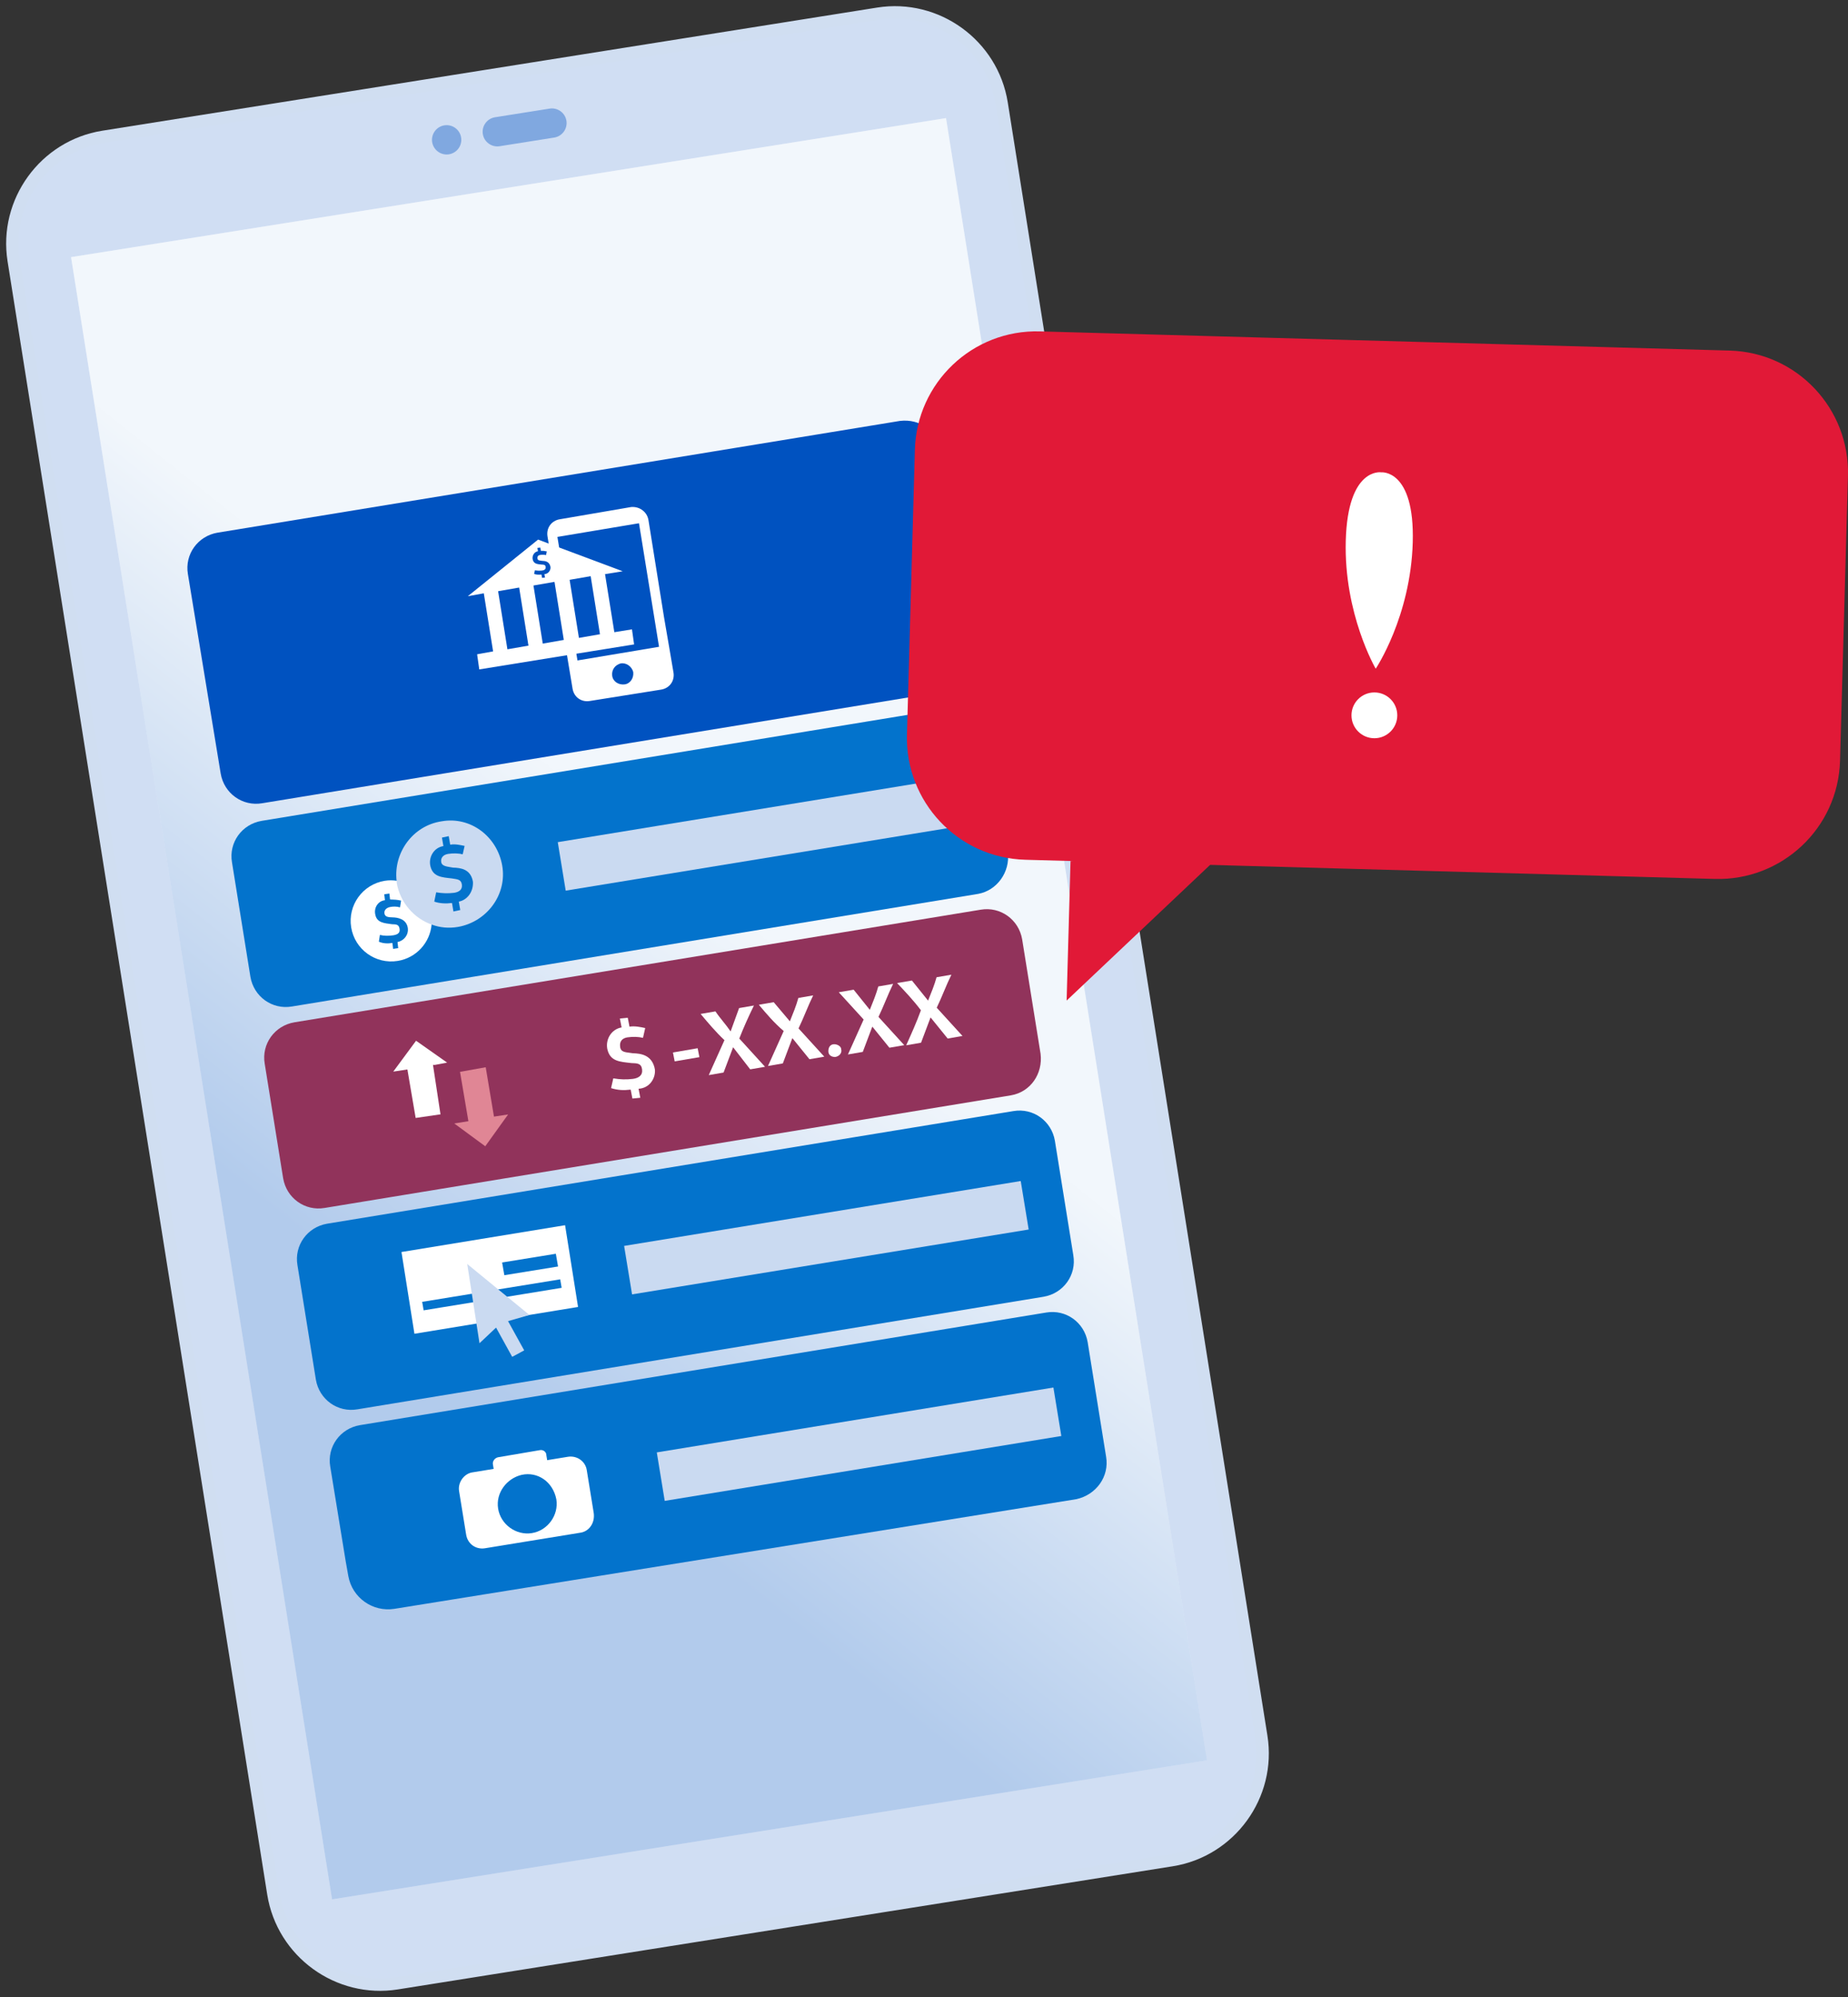
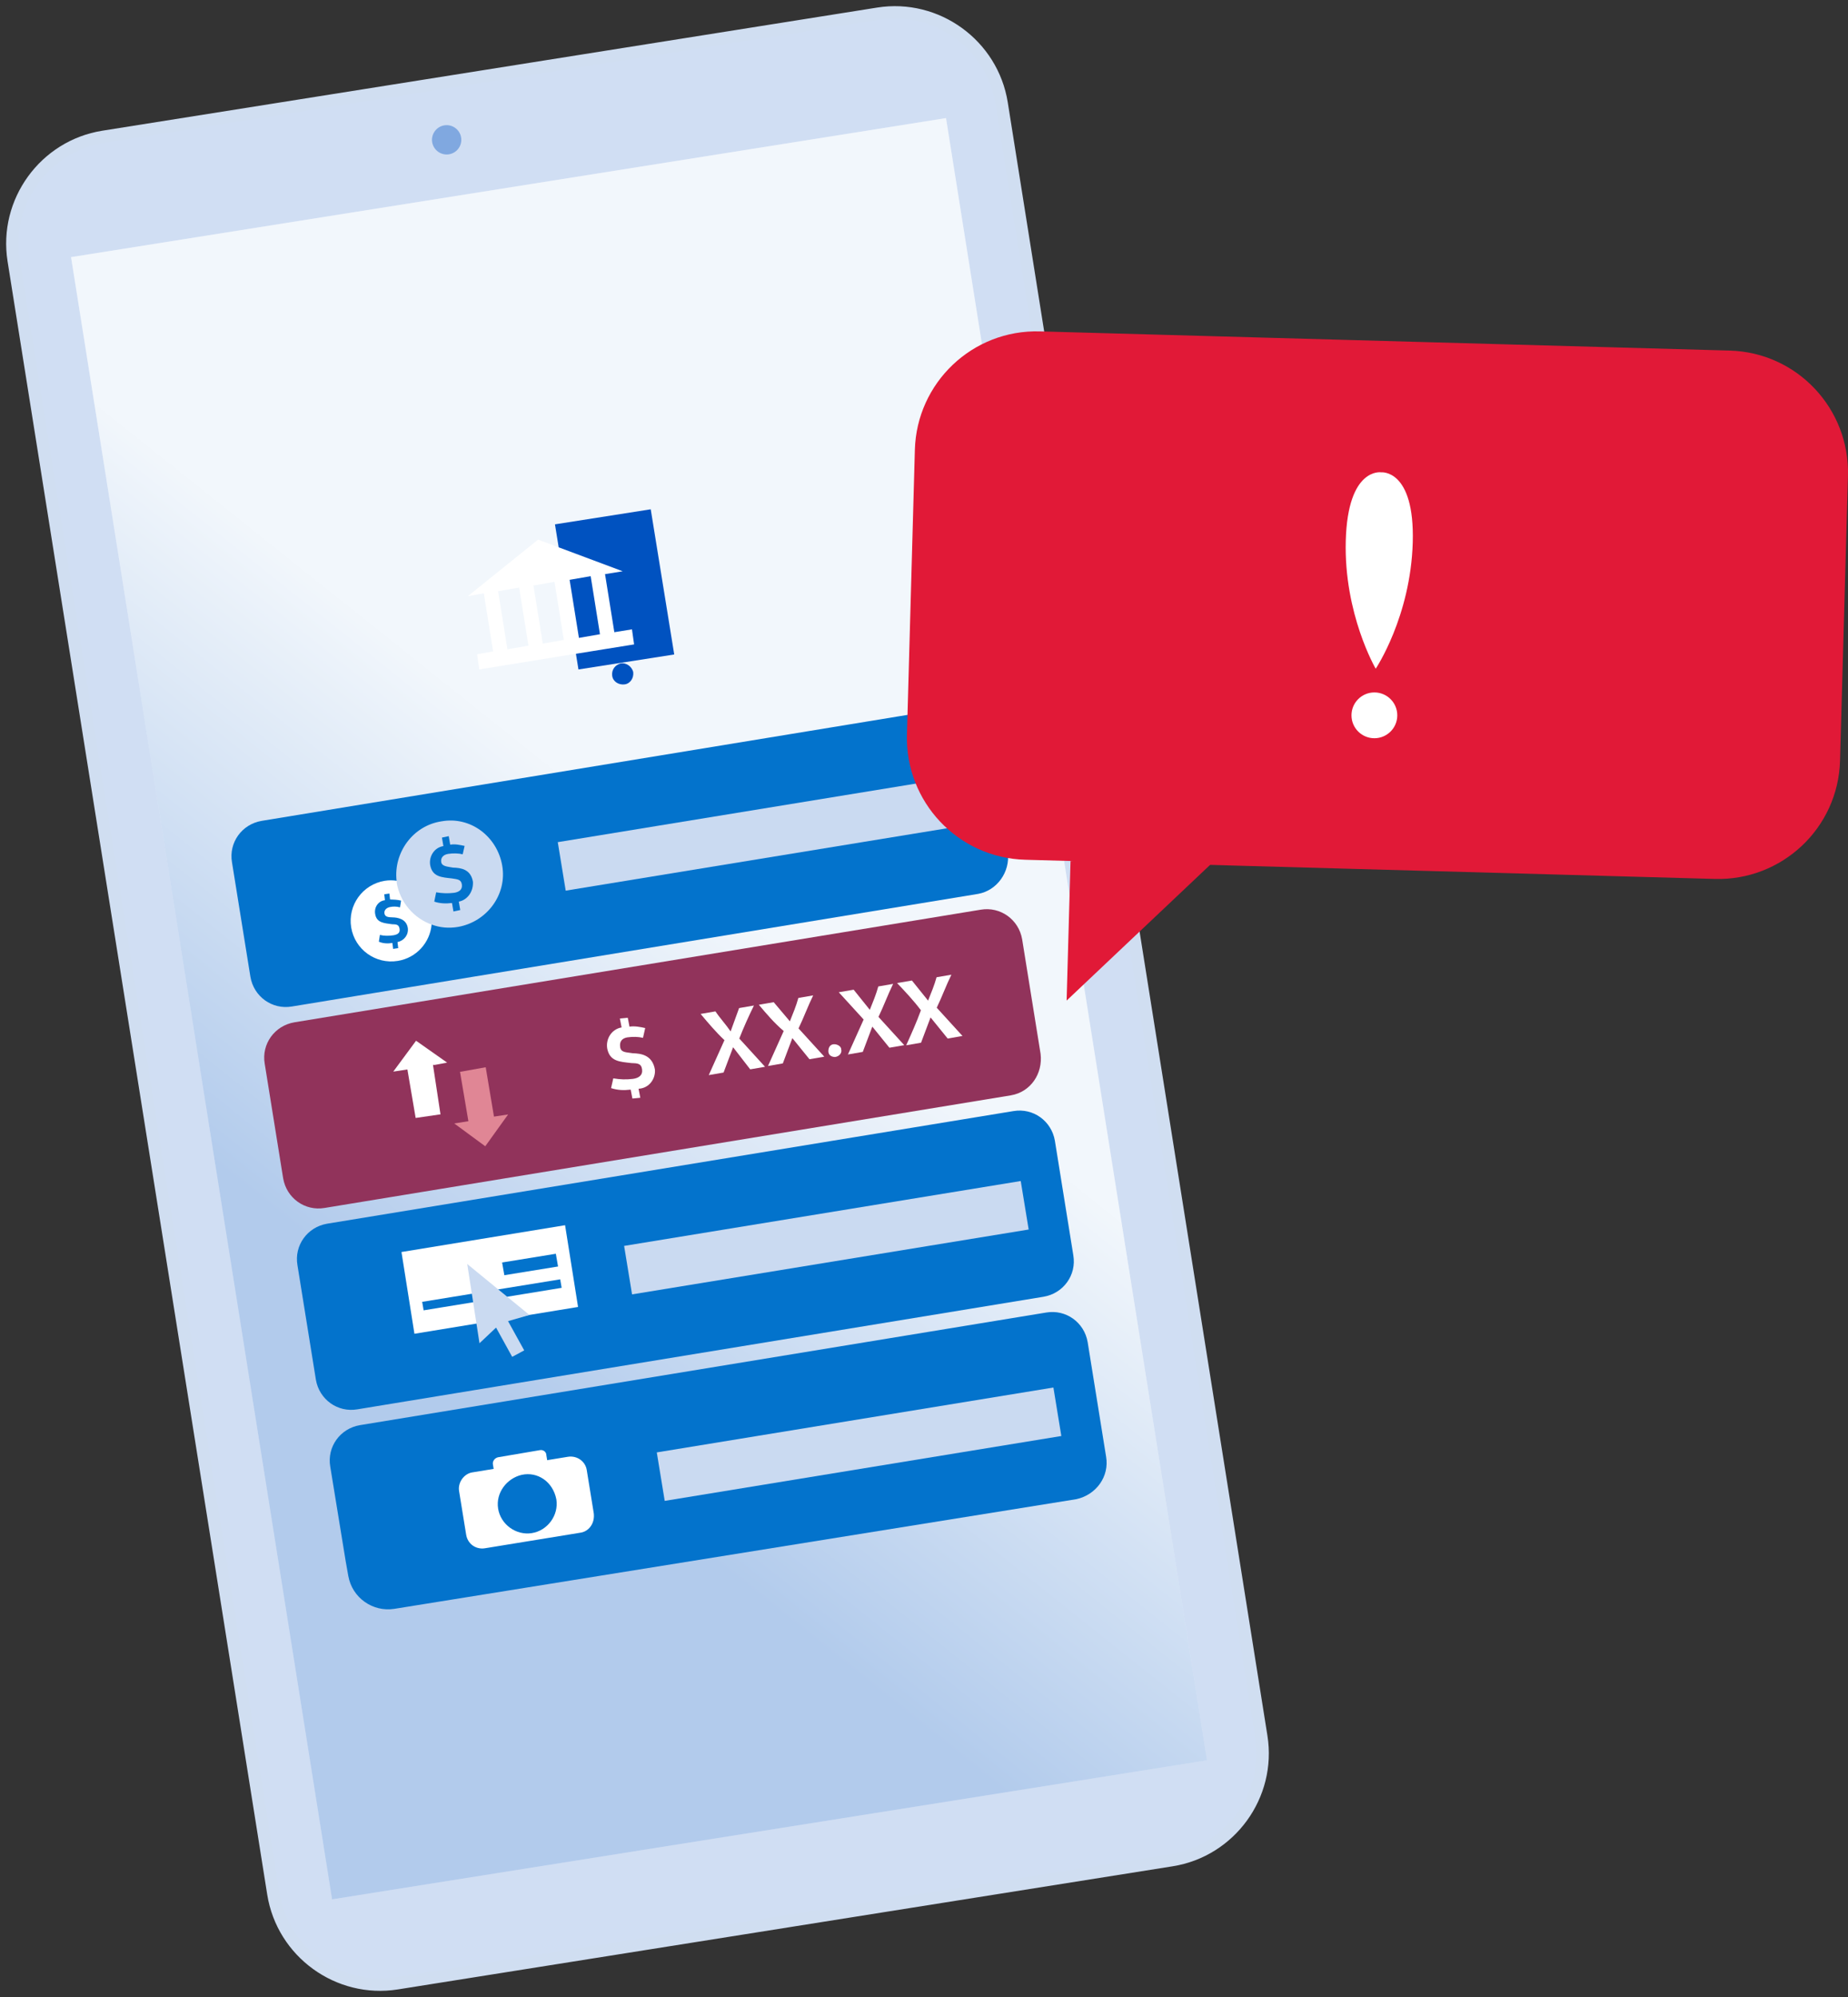
<svg xmlns="http://www.w3.org/2000/svg" width="150px" height="162px" viewBox="0 0 150 162" version="1.1">
  <rect x="0" y="0" width="150" height="162" fill="#333333" stroke="none" />
  <title>insufficient-funds-illo</title>
  <defs>
    <linearGradient x1="34.517%" y1="75.776%" x2="55.344%" y2="41.103%" id="linearGradient-1">
      <stop stop-color="#80A8E0" offset="0%" />
      <stop stop-color="#FFFFFF" offset="100%" />
    </linearGradient>
  </defs>
  <g id="Design-12-2" stroke="none" stroke-width="1" fill="none" fill-rule="evenodd">
    <g id="insufficient-funds-illo" transform="translate(1, 1)" fill-rule="nonzero">
      <g id="Artboard-10">
        <g id="Group">
          <path d="M80.305,7.381 L101.382,139.881 C102.137,144.635 98.862,149.148 94.105,149.903 L31.214,159.892 C26.457,160.646 21.945,157.373 21.185,152.619 L0.108,20.119 C-0.647,15.365 2.628,10.852 7.386,10.097 L70.276,0.108 C75.034,-0.646 79.545,2.627 80.305,7.381 L80.305,7.381 Z" id="Path" stroke="#D0DEF1" fill="#D0DEF3" />
          <polygon id="Rectangle" fill="#E5EEF9" transform="translate(50.87, 80.829) rotate(-9.03) translate(-50.87, -80.829) " points="14.909 13.379 86.818 13.386 86.832 148.28 14.923 148.272" />
          <polygon id="Rectangle" fill-opacity="0.5" fill="url(#linearGradient-1)" transform="translate(50.87, 80.829) rotate(-9.03) translate(-50.87, -80.829) " points="14.909 13.379 86.818 13.386 86.832 148.28 14.923 148.272" />
          <g transform="translate(34.064, 7.795)" fill="#80A8E0" id="Path">
-             <path d="M10.912,1.001 L10.912,1.001 C11.016,1.647 10.572,2.26 9.926,2.364 L5.49,3.067 C4.843,3.17 4.23,2.727 4.126,2.081 L4.126,2.081 C4.022,1.435 4.465,0.822 5.112,0.718 L9.548,0.015 C10.195,-0.089 10.808,0.355 10.912,1.001 L10.912,1.001 Z" />
            <path d="M1.001,1.373 C1.653,1.27 2.262,1.713 2.365,2.359 C2.469,3.01 2.026,3.618 1.379,3.722 C0.732,3.826 0.119,3.383 0.015,2.736 C-0.089,2.09 0.355,1.477 1.001,1.373 L1.001,1.373 L1.001,1.373 Z" />
          </g>
        </g>
        <g id="Group" transform="translate(14.21, 25.879)">
          <path d="M72.16,94.736 L16.811,103.631 C15.046,103.914 13.38,102.735 13.063,100.975 L12.851,99.782 L11.596,92.095 C11.322,90.491 12.398,89.005 14.003,88.732 L69.71,79.596 C71.315,79.323 72.802,80.398 73.075,82.002 L74.571,91.293 C74.845,92.896 73.769,94.382 72.16,94.736 L72.16,94.736 Z" id="Path" fill="#0373CC" />
          <path d="M64.189,45.634 L8.481,54.77 C6.876,55.043 5.39,53.968 5.116,52.364 L3.62,43.073 C3.346,41.47 4.422,39.984 6.027,39.711 L6.027,39.711 L61.735,30.575 C63.339,30.302 64.826,31.377 65.1,32.98 L66.596,42.272 C66.789,43.87 65.713,45.356 64.189,45.634 L64.189,45.634 Z" id="Path" fill="#0373CC" />
          <path d="M66.846,61.976 L11.138,71.112 C9.533,71.385 8.047,70.31 7.773,68.706 L6.277,59.415 C6.003,57.812 7.079,56.326 8.684,56.053 L8.684,56.053 L64.392,46.917 C65.996,46.644 67.483,47.719 67.757,49.322 L69.253,58.614 C69.446,60.212 68.45,61.703 66.846,61.976 L66.846,61.976 Z" id="Path" fill="#91335B" />
          <path d="M69.503,78.314 L13.795,87.449 C12.19,87.723 10.704,86.647 10.43,85.044 L10.43,85.044 L8.934,75.753 C8.66,74.149 9.736,72.663 11.341,72.39 L11.341,72.39 L67.049,63.254 C68.653,62.981 70.14,64.056 70.414,65.66 L71.91,74.951 C72.183,76.554 71.107,78.04 69.503,78.314 L69.503,78.314 L69.503,78.314 Z" id="Path" fill="#0373CC" />
-           <path d="M57.836,7.267 L2.449,16.332 C0.845,16.605 -0.231,18.091 0.043,19.695 L0.043,19.695 L2.704,35.876 C2.978,37.48 4.465,38.555 6.069,38.282 L61.456,29.217 C63.061,28.943 64.137,27.458 63.863,25.854 L63.863,25.854 L61.201,9.753 C60.928,8.069 59.441,7.074 57.841,7.267 L57.841,7.267 L57.836,7.267 Z" id="Path" fill="#0052C0" />
          <polygon id="Path" fill="#FFFFFF" points="20.544 63.518 19.935 59.505 20.076 59.51 21.082 59.321 18.561 57.548 16.711 60.052 17.858 59.877 18.528 63.811" />
          <polygon id="Path" fill="#E08695" points="24.178 66.108 26.032 63.528 24.885 63.702 24.215 59.698 22.129 60.071 22.809 64.075 21.662 64.259" />
          <path d="M30.657,72.512 L17.377,74.687 L18.429,81.318 L23.47,80.492 L27.764,79.79 L31.71,79.144 L30.657,72.512 L30.657,72.512 Z M29.907,74.828 L30.086,75.861 L25.726,76.568 L25.546,75.536 L29.907,74.828 Z M25.966,78.314 L25.957,78.314 L23.201,78.762 L19.175,79.417 L19.057,78.729 L23.087,78.073 L25.235,77.719 L30.261,76.903 L30.379,77.592 L25.962,78.314 L25.966,78.314 Z" id="Shape" fill="#FFFFFF" />
          <polygon id="Path" fill="#CADAF1" points="27.764 79.794 27.764 79.794 22.715 75.658 23.71 82.087 25.055 80.818 26.363 83.19 27.34 82.667 26.028 80.294" />
          <path d="M19.798,47.294 C19.562,45.823 18.387,44.743 16.976,44.568 C16.664,44.521 16.348,44.521 16.018,44.573 C14.224,44.866 13.002,46.554 13.295,48.351 C13.587,50.143 15.277,51.365 17.075,51.072 C18.59,50.827 19.694,49.582 19.822,48.124 C19.855,47.856 19.845,47.573 19.798,47.294 L19.798,47.294 Z M17.056,49.554 L17.113,50.035 L16.697,50.096 L16.641,49.615 C16.296,49.676 15.881,49.667 15.541,49.511 L15.626,48.964 C15.966,49.044 16.31,49.054 16.726,48.992 C17.07,48.931 17.283,48.799 17.221,48.455 C17.16,48.11 16.952,48.106 16.608,48.096 C15.989,48.007 15.376,47.992 15.248,47.299 C15.13,46.747 15.484,46.205 16.037,46.148 L15.98,45.667 L16.395,45.606 L16.452,46.087 C16.73,46.096 17.075,46.106 17.344,46.181 L17.259,46.728 C16.98,46.648 16.711,46.644 16.428,46.705 C16.145,46.771 15.942,46.969 15.999,47.243 C16.055,47.516 16.334,47.53 16.678,47.54 C17.023,47.549 17.778,47.643 17.891,48.403 C17.962,48.945 17.608,49.421 17.056,49.544 L17.056,49.554 Z" id="Shape" fill="#FFFFFF" />
          <path d="M25.551,43.323 C25.136,40.975 22.984,39.329 20.633,39.748 C18.292,40.097 16.726,42.295 16.98,44.568 C16.99,44.578 16.99,44.592 16.99,44.601 L16.99,44.738 C17.268,46.342 18.396,47.615 19.826,48.124 C20.496,48.374 21.228,48.44 21.974,48.313 C24.324,47.893 25.971,45.672 25.551,43.323 L25.551,43.323 Z M22.03,46.257 L22.148,46.945 L21.596,47.063 L21.478,46.375 C20.997,46.431 20.511,46.422 20.039,46.262 L20.194,45.507 C20.671,45.592 21.157,45.606 21.639,45.549 C22.054,45.488 22.332,45.29 22.28,44.88 C22.219,44.465 21.95,44.455 21.464,44.38 C20.638,44.285 19.888,44.262 19.708,43.304 C19.59,42.616 20.029,41.871 20.78,41.757 L20.662,41.069 L21.214,40.951 L21.332,41.64 C21.747,41.578 22.087,41.658 22.502,41.743 L22.346,42.422 C22.007,42.342 21.591,42.328 21.176,42.389 C20.761,42.451 20.544,42.715 20.605,43.059 C20.666,43.403 21.072,43.413 21.558,43.503 C22.181,43.521 22.998,43.616 23.177,44.649 C23.224,45.464 22.719,46.134 22.03,46.262 L22.03,46.257 Z" id="Shape" fill="#CADAF1" />
          <polygon id="Path" fill="#0052C0" points="39.516 26.213 31.743 27.429 29.836 15.657 37.609 14.436" />
-           <path d="M39.454,27.665 L39.214,26.255 L39.105,25.614 L38.694,23.227 L37.425,15.313 C37.368,14.983 37.203,14.719 36.967,14.535 C36.717,14.327 36.377,14.224 36.023,14.252 L30.218,15.247 C29.539,15.365 29.114,15.964 29.232,16.648 L29.326,17.219 L30.813,26.279 L31.266,29 C31.384,29.679 31.983,30.103 32.668,29.986 L38.468,29.061 C39.148,28.943 39.572,28.344 39.454,27.66 L39.454,27.665 Z M38.284,25.59 L31.663,26.698 L31.573,26.156 L30.176,17.539 L30.034,16.676 L36.656,15.568 L38.284,25.595 L38.284,25.59 Z" id="Shape" fill="#FFFFFF" />
          <path d="M36.188,27.642 C36.245,28.123 35.952,28.585 35.481,28.641 C34.999,28.698 34.537,28.406 34.48,27.934 L34.48,27.934 C34.423,27.453 34.711,27.057 35.188,26.934 C35.599,26.873 36.066,27.156 36.188,27.642 L36.188,27.642 Z" id="Path" fill="#0052C0" />
          <path d="M36.089,24.175 L34.655,24.406 L33.9,19.695 L35.334,19.464 L30.176,17.535 L30.143,17.525 L30.133,17.525 L29.322,17.214 L28.468,16.893 L22.762,21.487 L24.06,21.251 L24.815,25.963 L23.517,26.198 L23.691,27.425 L30.808,26.274 L31.54,26.161 L31.573,26.151 L36.259,25.397 L36.085,24.17 L36.089,24.175 Z M25.976,25.793 L25.221,21.081 L26.929,20.784 L27.684,25.496 L25.976,25.793 Z M28.845,25.331 L28.09,20.619 L29.798,20.322 L30.553,25.033 L28.845,25.331 Z M31.781,24.868 L31.025,20.157 L32.734,19.86 L33.489,24.571 L31.781,24.868 Z" id="Shape" fill="#FFFFFF" />
-           <path d="M28.977,19.704 L29.029,19.973 L28.788,19.996 L28.737,19.728 C28.529,19.751 28.35,19.746 28.142,19.68 L28.208,19.383 C28.416,19.421 28.595,19.426 28.803,19.402 C28.982,19.379 29.105,19.289 29.081,19.11 C29.057,18.931 28.935,18.926 28.76,18.921 C28.401,18.883 28.104,18.874 28.024,18.483 C27.972,18.181 28.161,17.888 28.458,17.836 L28.458,17.836 L28.406,17.568 L28.647,17.544 L28.699,17.813 C28.85,17.789 29.029,17.822 29.175,17.855 L29.109,18.152 C28.963,18.119 28.812,18.115 28.633,18.138 C28.482,18.162 28.392,18.251 28.416,18.431 C28.439,18.61 28.619,18.586 28.798,18.619 C29.039,18.624 29.393,18.666 29.473,19.115 C29.496,19.383 29.308,19.676 28.977,19.699 C28.977,19.718 28.977,19.718 28.977,19.699 L28.977,19.699 L28.977,19.704 Z" id="Path" fill="#0052C0" />
          <polygon id="Rectangle" fill="#CADAF1" transform="translate(46.482, 40.774) rotate(-9.29) translate(-46.482, -40.774) " points="30.172 38.779 62.792 38.783 62.792 42.768 30.172 42.765" />
          <polygon id="Rectangle" fill="#CADAF1" transform="translate(51.867, 73.526) rotate(-9.29) translate(-51.867, -73.526) " points="35.557 71.532 68.177 71.535 68.178 75.521 35.558 75.517" />
          <path d="M36.623,61.453 L36.764,62.174 L36.122,62.236 L35.981,61.514 C35.419,61.58 34.943,61.566 34.39,61.391 L34.57,60.599 C35.127,60.693 35.603,60.708 36.165,60.642 C36.646,60.576 36.972,60.344 36.906,59.863 C36.84,59.382 36.519,59.373 36.042,59.359 C35.089,59.25 34.291,59.231 34.079,58.189 C33.942,57.387 34.442,56.604 35.245,56.468 L35.245,56.468 L35.103,55.746 L35.745,55.685 L35.886,56.406 C36.288,56.336 36.764,56.43 37.161,56.519 L36.981,57.312 C36.585,57.222 36.188,57.208 35.707,57.274 C35.306,57.345 35.061,57.576 35.127,58.057 C35.193,58.538 35.674,58.472 36.151,58.562 C36.788,58.581 37.741,58.684 37.949,59.887 C38.01,60.609 37.51,61.391 36.627,61.443 C36.627,61.497 36.627,61.497 36.627,61.443 L36.627,61.443 L36.623,61.453 Z" id="Path" fill="#FFFFFF" />
-           <polygon id="Path" fill="#FFFFFF" points="39.553 59.222 39.412 58.5 41.418 58.156 41.559 58.878" />
          <path d="M41.658,55.373 L42.862,55.166 C43.244,55.737 43.711,56.227 44.093,56.793 L44.782,54.897 L45.986,54.69 C45.561,55.553 45.136,56.501 44.797,57.368 L46.887,59.661 L45.684,59.868 L44.296,58.076 L43.522,60.127 L42.319,60.335 C42.744,59.392 43.168,58.444 43.593,57.5 C42.895,56.845 42.276,56.109 41.658,55.373 L41.658,55.373 Z" id="Path" fill="#FFFFFF" />
          <path d="M46.387,54.628 L47.591,54.421 L48.903,55.972 C49.157,55.34 49.417,54.713 49.592,54.076 L50.795,53.869 C50.37,54.732 50.026,55.68 49.606,56.548 L51.696,58.84 L50.493,59.047 L49.105,57.335 L48.331,59.387 L47.128,59.595 C47.553,58.651 47.978,57.703 48.402,56.76 C47.624,56.1 47.005,55.364 46.387,54.633 L46.387,54.628 Z" id="Path" fill="#FFFFFF" />
          <path d="M52.57,58.868 C52.249,58.859 52.017,58.694 52.027,58.373 C52.036,58.052 52.201,57.821 52.522,57.831 C52.763,57.835 53.074,58.005 53.07,58.246 C53.141,58.486 52.975,58.802 52.574,58.868 C52.628,58.868 52.628,58.868 52.574,58.868 L52.57,58.868 Z" id="Path" fill="#FFFFFF" />
          <path d="M52.876,53.614 L54.08,53.407 C54.542,53.977 54.929,54.468 55.392,55.039 C55.647,54.407 55.906,53.779 56.081,53.143 L57.284,52.935 C56.859,53.798 56.515,54.746 56.095,55.614 L58.186,57.906 L56.982,58.114 C56.52,57.543 56.057,56.972 55.595,56.402 L54.821,58.453 L53.617,58.661 C54.042,57.717 54.467,56.769 54.891,55.826 L52.876,53.619 L52.876,53.614 Z" id="Path" fill="#FFFFFF" />
          <path d="M57.605,52.869 L58.809,52.662 C59.271,53.232 59.658,53.723 60.121,54.293 C60.375,53.661 60.635,53.034 60.81,52.397 L62.013,52.19 C61.588,53.053 61.244,54.001 60.824,54.869 L62.914,57.161 L61.711,57.368 C61.249,56.798 60.786,56.227 60.323,55.656 L59.55,57.708 L58.346,57.916 C58.771,56.972 59.196,56.024 59.54,55.076 C58.927,54.26 58.228,53.525 57.605,52.869 L57.605,52.869 Z" id="Path" fill="#FFFFFF" />
          <path d="M31.922,97.452 L24.14,98.721 C23.394,98.834 22.738,98.348 22.625,97.603 L22.054,94.085 C21.936,93.41 22.427,92.684 23.111,92.566 L23.111,92.566 L30.893,91.297 C31.639,91.184 32.295,91.67 32.413,92.354 L32.984,95.872 C33.088,96.679 32.602,97.339 31.927,97.452 L31.927,97.452 L31.922,97.452 Z" id="Path" fill="#FFFFFF" />
          <path d="M28.77,92.109 L25.386,92.684 C25.112,92.741 24.848,92.533 24.857,92.264 L24.801,91.929 C24.744,91.656 24.952,91.392 25.225,91.335 L28.609,90.76 C28.883,90.703 29.147,90.911 29.138,91.18 L29.138,91.18 L29.194,91.514 C29.246,91.859 29.043,92.118 28.77,92.109 L28.77,92.109 Z" id="Path" fill="#FFFFFF" />
          <path d="M29.949,94.755 C30.152,96.037 29.241,97.287 27.958,97.49 C26.674,97.693 25.423,96.783 25.221,95.5 C25.018,94.217 25.928,93.047 27.132,92.764 C28.416,92.481 29.671,93.311 29.949,94.755 C29.949,94.701 29.949,94.701 29.949,94.755 L29.949,94.755 Z" id="Path" fill="#0373CC" />
          <polygon id="Rectangle" fill="#CADAF1" transform="translate(54.519, 90.277) rotate(-9.29) translate(-54.519, -90.277) " points="38.209 88.283 70.829 88.286 70.829 92.271 38.209 92.268" />
          <path d="M69.21,0.004 L125.178,1.56 C130.68,1.711 134.937,6.296 134.786,11.715 L134.144,34.82 C133.993,40.319 129.406,44.573 123.984,44.422 L68.016,42.866 C62.513,42.715 58.256,38.131 58.407,32.712 L59.049,9.606 C59.2,4.187 63.707,-0.152 69.21,0.004 L69.21,0.004 Z" id="Path" fill="#E11937" />
          <path d="M71.683,42.974 L71.367,54.289 L85.053,41.352 C85.053,41.352 72.4,42.993 71.683,42.974 Z" id="Path" fill="#E11937" />
          <g transform="translate(94.017, 11.429)" fill="#FFFFFF">
            <ellipse id="Oval" cx="2.33" cy="19.721" rx="1.859" ry="1.858" />
            <path d="M2.882,0.007 C2.882,0.007 0.173,-0.427 0.008,5.539 C-0.158,11.505 2.438,15.939 2.438,15.939 C2.438,15.939 5.274,11.713 5.444,5.69 C5.609,-0.276 2.882,0.007 2.882,0.007 Z" id="Path" />
          </g>
        </g>
      </g>
    </g>
  </g>
</svg>